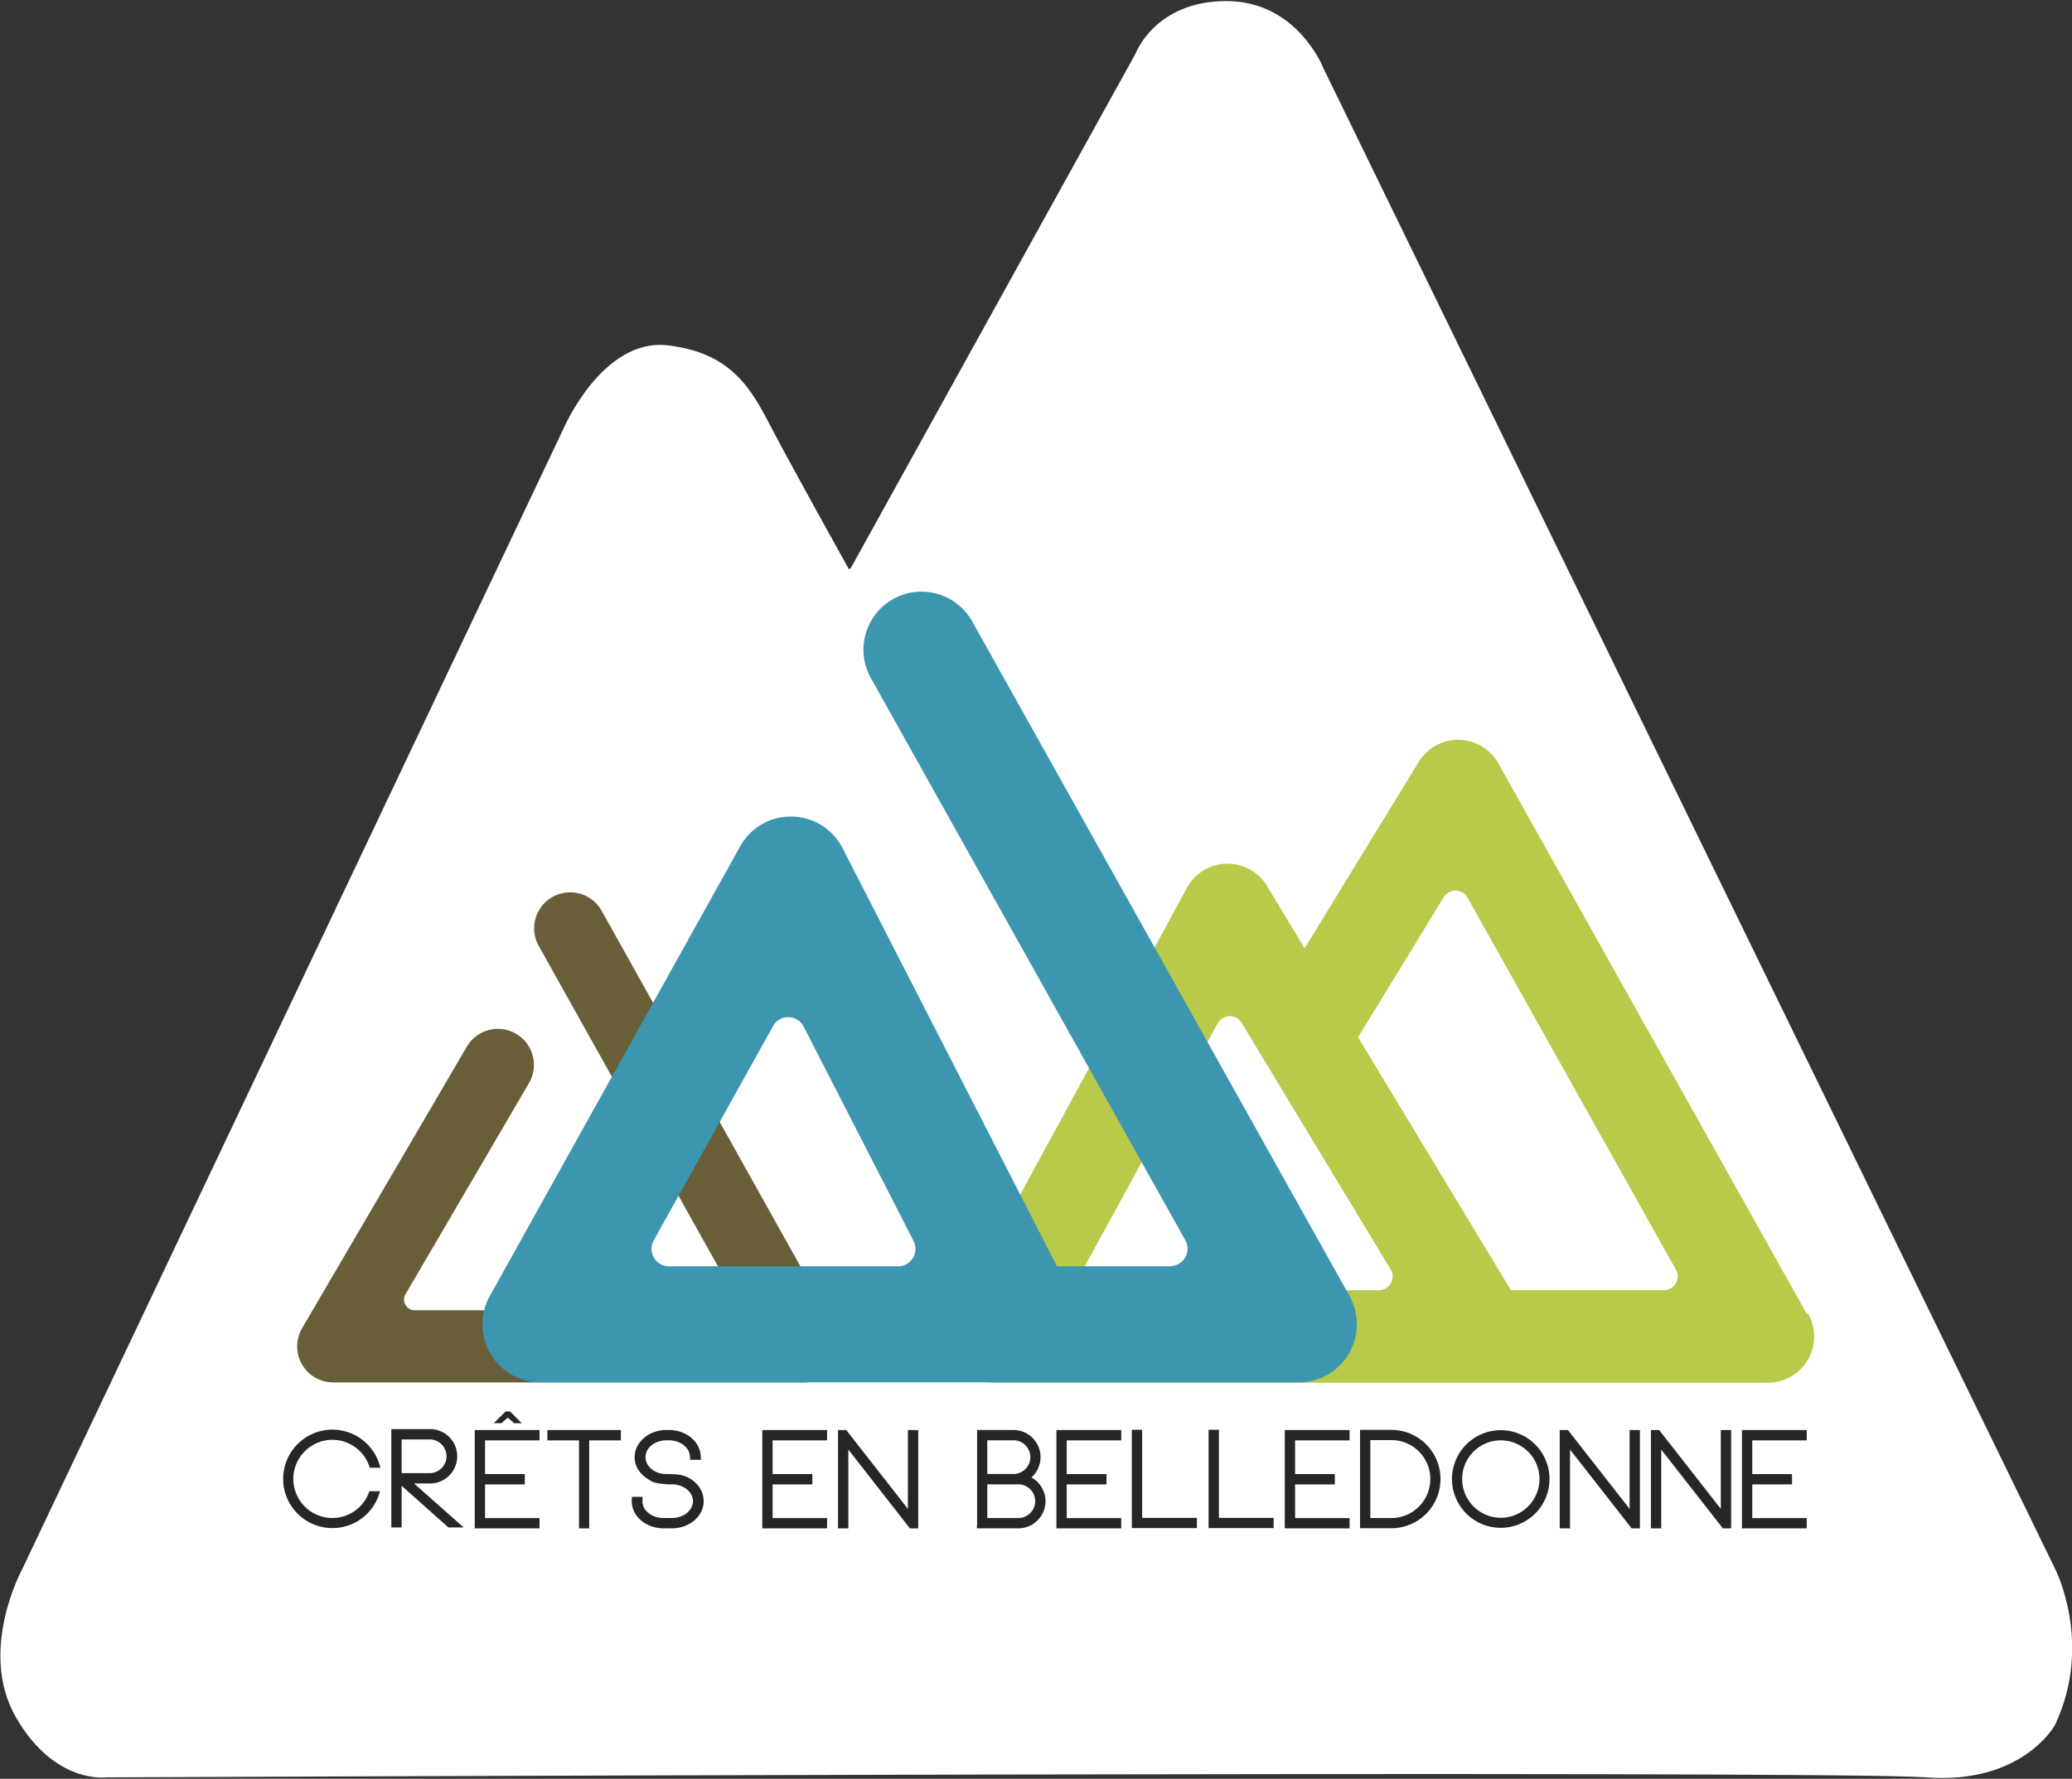
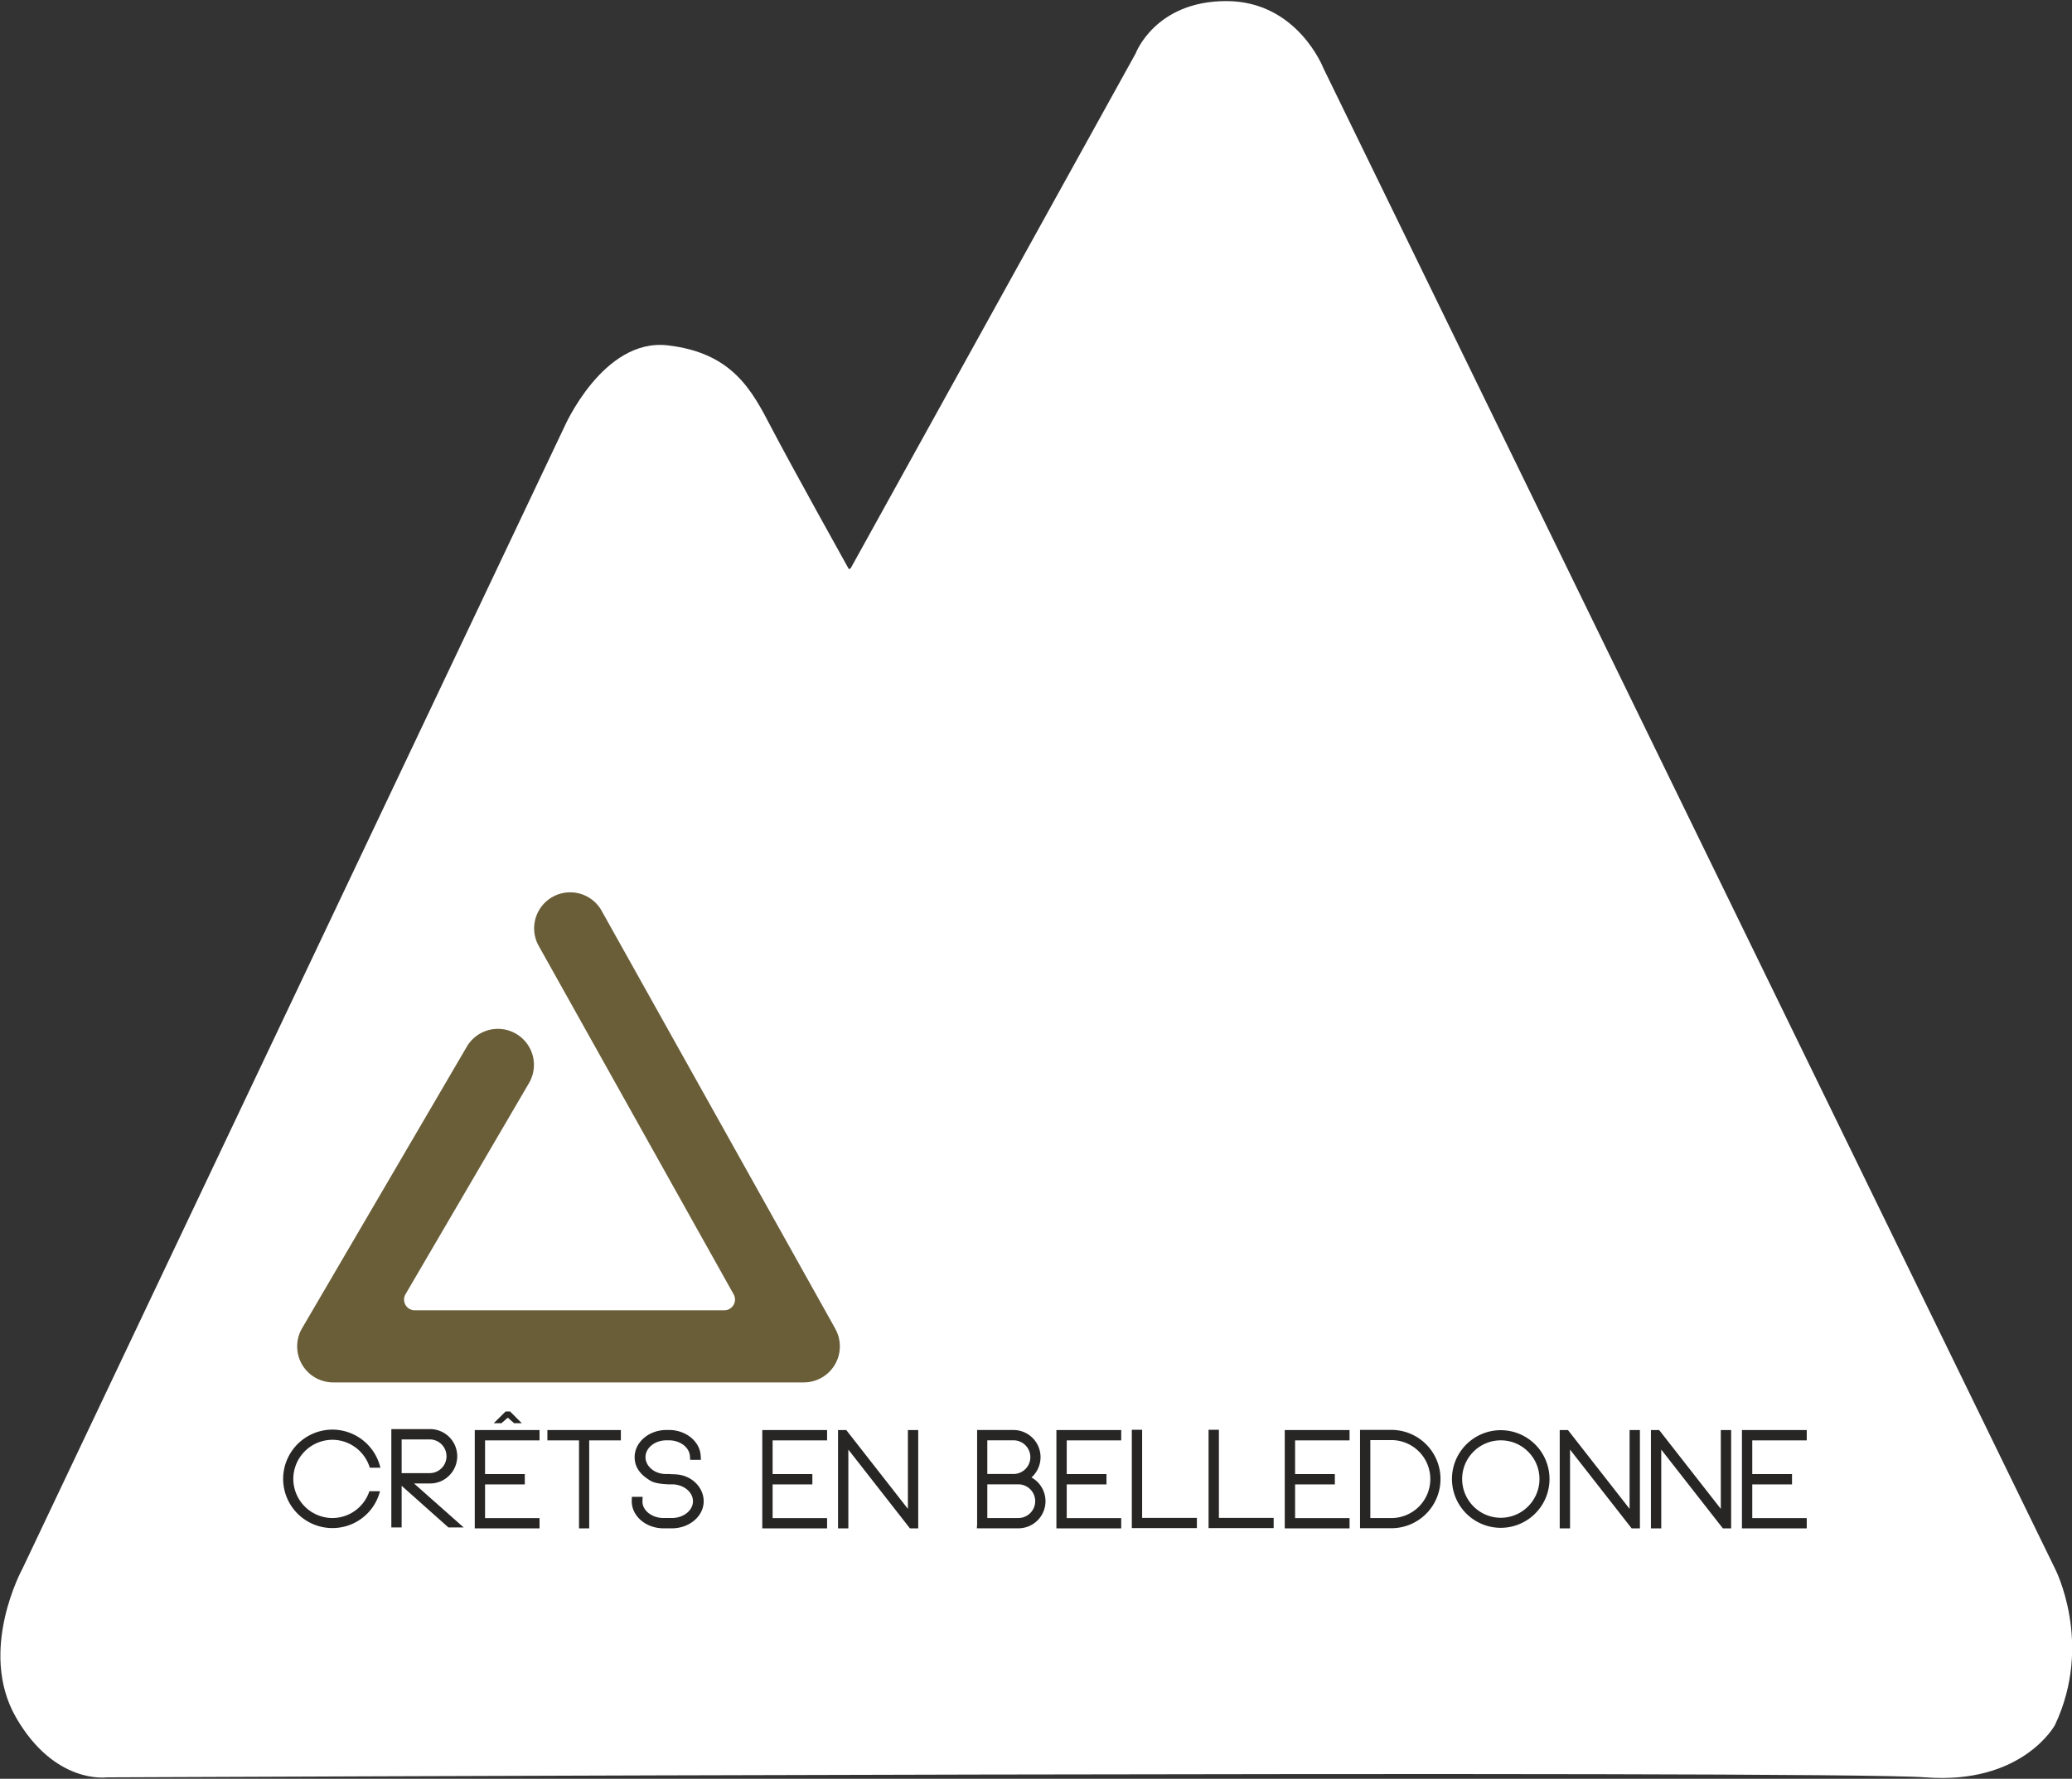
<svg xmlns="http://www.w3.org/2000/svg" xmlns:xlink="http://www.w3.org/1999/xlink" height="100%" width="100%" viewBox="0 0 184 158">
  <rect x="0" y="0" width="184" height="158" fill="#333333" stroke="none" />
  <a xlink:title="Accueil" xlink:href="/">
    <defs>
      <path id="a" d="M28.38 59.7h134v82h-134z" />
    </defs>
    <path d="M75.547 50.47l25.308-45.734s1.724-4.64 8.046-4.64 8.623 5.965 8.623 5.965l64.958 133.254s3.448 6.629 0 13.918c0 0-2.874 5.303-11.498 4.64-8.623-.663-161.506 0-161.506 0s-4.598.663-8.046-5.303c-3.45-5.966.574-13.257.574-13.257L50.092 37.965s3.45-7.954 9.197-7.29 7.473 3.976 9.199 7.29 6.896 12.595 6.896 12.595" fill="#fff" />
    <path d="M74.184 118.036l-20.793-37.2a3.2 3.2 0 0 0-5.585 3.122l17.336 30.997a.955.955 0 0 1-.8 1.432H36.77a.957.957 0 0 1-.792-1.373l10.975-18.769a3.2 3.2 0 1 0-5.526-3.227l-14.6 24.962a3.2 3.2 0 0 0-.014 3.206 3.204 3.204 0 0 0 2.777 1.606h41.794a3.201 3.201 0 0 0 2.792-4.76z" fill="#6a5e39" />
-     <path d="M160.42 116.653l-27.363-48.846a4.094 4.094 0 0 0-3.494-2.093h-.079c-1.423 0-2.747.74-3.493 1.957l-10.134 16.556-3.345-5.536a4.104 4.104 0 0 0-3.593-1.976 4.098 4.098 0 0 0-3.504 2.128l-20.596 37.912a4.094 4.094 0 0 0 3.59 6.062h68.593a4.096 4.096 0 0 0 3.574-6.098zm-52.255-25.81a1.226 1.226 0 0 1 2.083-.01l13.266 21.958a1.226 1.226 0 0 1-1.033 1.813H97.242v-.003h-.02a1.227 1.227 0 0 1-1.087-1.772l12.032-21.989zm12.436 1.29l7.623-12.467a1.224 1.224 0 0 1 2.068.016l18.522 33.071a1.227 1.227 0 0 1-1.051 1.847H134.169l-13.572-22.472z" fill="#b9c949" />
-     <path d="M119.82 115.073l-33.486-59.88a5.154 5.154 0 1 0-9 5.032l27.916 49.923a1.546 1.546 0 0 1-1.328 2.313h-.025l-.006.02H93.865L74.82 75.332a5.155 5.155 0 0 0-4.5-2.803 5.138 5.138 0 0 0-4.591 2.648l-22.236 39.946a5.153 5.153 0 0 0 4.505 7.662h67.338a5.154 5.154 0 0 0 4.498-7.67zM68.683 91.079a1.545 1.545 0 0 1 2.648.038l9.763 19.044h-.008a1.543 1.543 0 0 1-1.278 2.318H59.369a1.545 1.545 0 0 1-1.303-2.32h-.003l10.62-19.075z" fill="#3c96b0" />
    <path d="M33.744 132.458a4.357 4.357 0 0 1-4.227 3.273 4.375 4.375 0 0 1-4.373-4.372 4.384 4.384 0 0 1 4.373-4.374 4.39 4.39 0 0 1 4.263 3.384h-.941a3.484 3.484 0 0 0-3.322-2.48 3.483 3.483 0 0 0-3.47 3.47 3.485 3.485 0 0 0 3.47 3.48 3.47 3.47 0 0 0 3.285-2.382h.942zM36.766 131.767l4.41 3.908h-1.354l-4.154-3.7v3.7h-.916v-8.735h3.457a2.41 2.41 0 0 1 2.394 2.408c0 1.332-1.075 2.419-2.394 2.419h-1.443zm-1.098-.917h2.54a1.498 1.498 0 0 0 0-2.994h-2.54v2.994zM42.16 127.025h5.753v.917h-4.838v2.993h3.53v.917h-3.53v2.993h4.838v.915H42.16v-8.735zm4.177-.61h-.683l-.561-.49-.563.49h-.683l1.05-1.038h.403l1.037 1.038zM48.61 127.025h6.524v.917h-2.81v7.818h-.905v-7.818H48.61v-.917zM62.489 133.347c0 1.332-1.27 2.406-2.821 2.406h-.746c-1.551 0-2.821-1.074-2.821-2.406v-.048l.012-.343h.953l-.013.391c-.024.818.843 1.49 1.87 1.49h.746c1.026 0 1.868-.672 1.868-1.49 0-.83-.842-1.502-1.868-1.502H59.327c-.501-.025-1.174-.086-1.54-.307-.965-.562-1.429-1.246-1.429-2.112 0-1.32 1.27-2.409 2.822-2.409h.22c1.502 0 2.749 1.003 2.822 2.285l.024.367h-.954l-.023-.33c-.061-.794-.88-1.404-1.87-1.404h-.22c-1.027 0-1.857.673-1.857 1.492 0 .805.782 1.477 1.759 1.502H59.532v.012c.416.013.624.024.636.036h.036c1.331.158 2.285 1.21 2.285 2.37zM67.694 127.025h5.754v.917h-4.837v2.993h3.53v.917h-3.53v2.993h4.837v.915h-5.754v-8.735zM80.625 127.025h.916v8.735h-.733l-5.472-7v7h-.916v-8.735h.732l5.473 7v-7zM92.844 133.347a2.411 2.411 0 0 1-2.407 2.406h-3.689l.024-.354v-8.38h3.226a2.412 2.412 0 0 1 2.406 2.408c0 .707-.306 1.355-.805 1.807a2.42 2.42 0 0 1 1.245 2.113zm-1.345-3.921a1.5 1.5 0 0 0-1.501-1.492h-2.322v2.993h2.322a1.5 1.5 0 0 0 1.501-1.501zm.43 3.921a1.5 1.5 0 0 0-1.492-1.502h-2.761v2.993h2.76c.82 0 1.492-.673 1.492-1.49zM93.812 127.025h5.755v.917h-4.838v2.993h3.53v.917h-3.53v2.993h4.838v.915h-5.755v-8.735zM106.288 134.829v.904h-5.779v-8.735h.917v7.83h4.862zM113.104 134.829v.904h-5.78v-8.735h.919v7.83h4.86zM114.091 127.025h5.754v.917h-4.837v2.993h3.53v.917h-3.53v2.993h4.837v.915h-5.754v-8.735zM127.92 131.372a4.367 4.367 0 0 1-4.36 4.373h-2.785v-8.735h2.784a4.364 4.364 0 0 1 4.362 4.362zm-.904 0a3.46 3.46 0 0 0-3.457-3.457h-1.87v6.927h1.87a3.464 3.464 0 0 0 3.457-3.47zM137.601 131.372a4.336 4.336 0 0 1-4.325 4.337 4.337 4.337 0 0 1 0-8.674 4.336 4.336 0 0 1 4.325 4.337zm-.892 0c0-1.894-1.539-3.434-3.433-3.434s-3.432 1.54-3.432 3.434 1.539 3.444 3.432 3.444 3.433-1.55 3.433-3.444zM144.713 127.025h.917v8.735h-.732l-5.474-7v7h-.916v-8.735h.732l5.473 7v-7zM152.813 127.025h.917v8.735h-.732l-5.474-7v7h-.916v-8.735h.733l5.472 7v-7zM154.69 127.025h5.755v.917h-4.838v2.993h3.53v.917h-3.53v2.993h4.838v.915h-5.755v-8.735z" fill="#282525" />
  </a>
</svg>